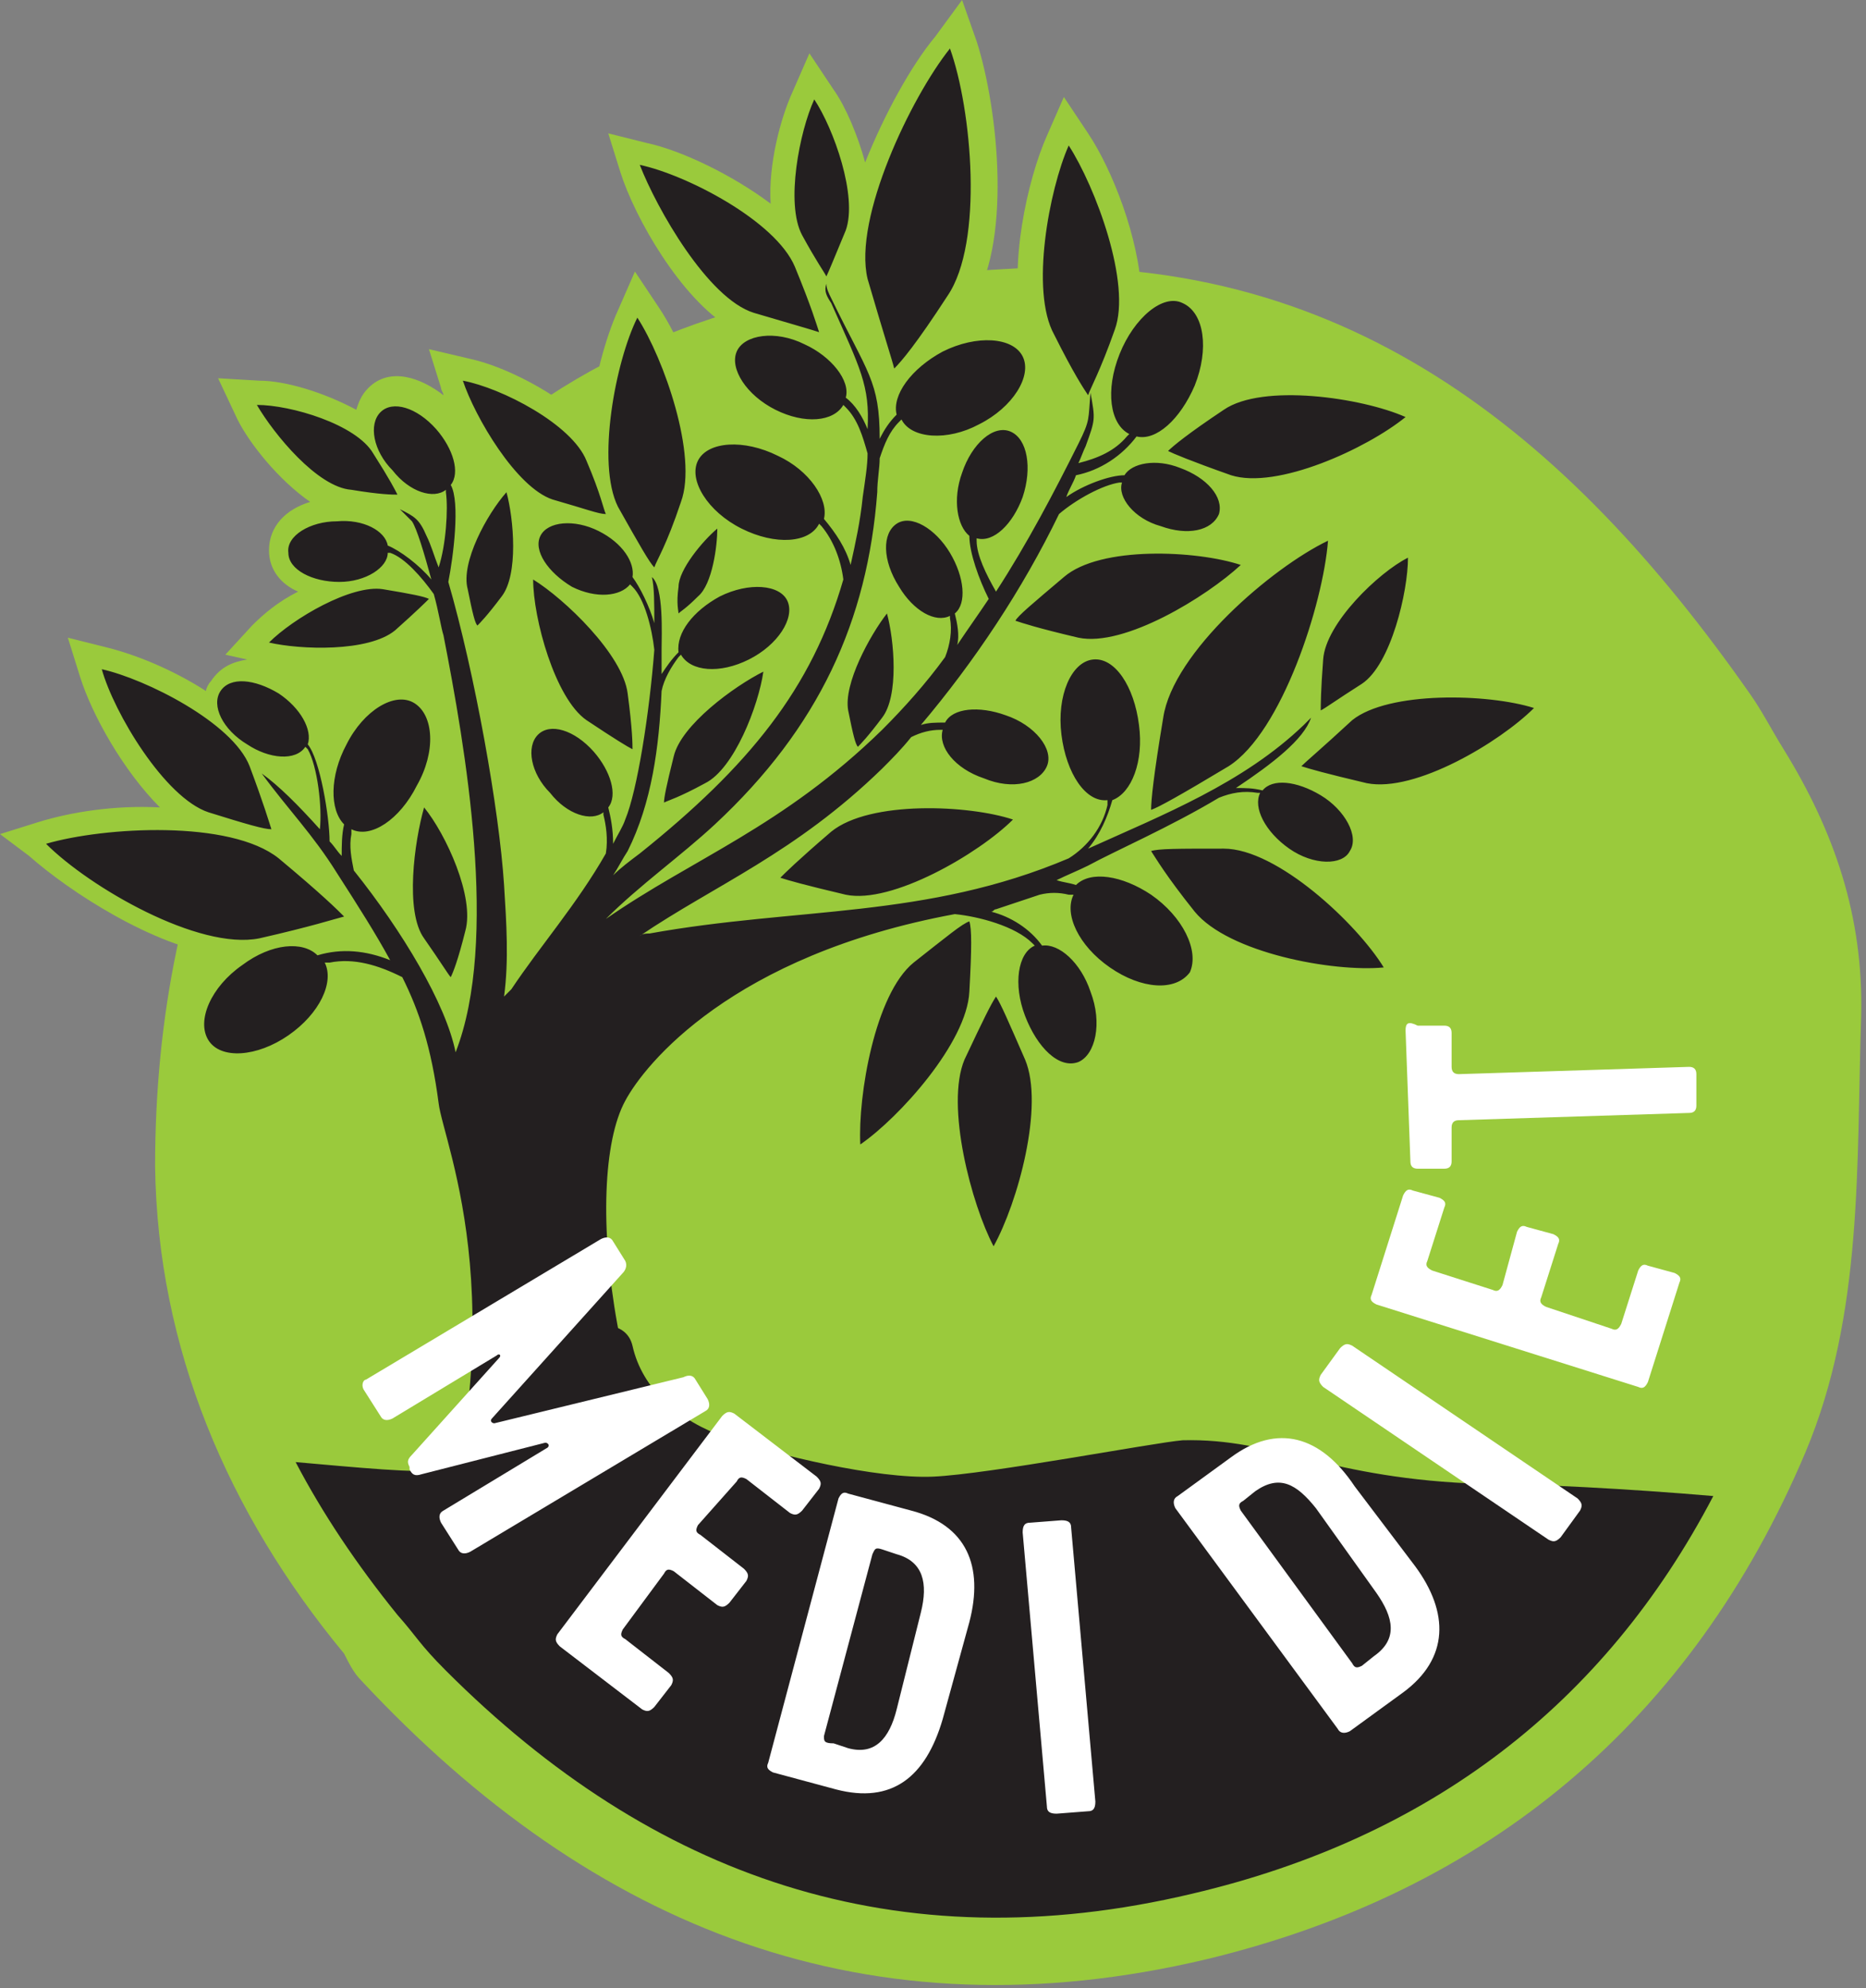
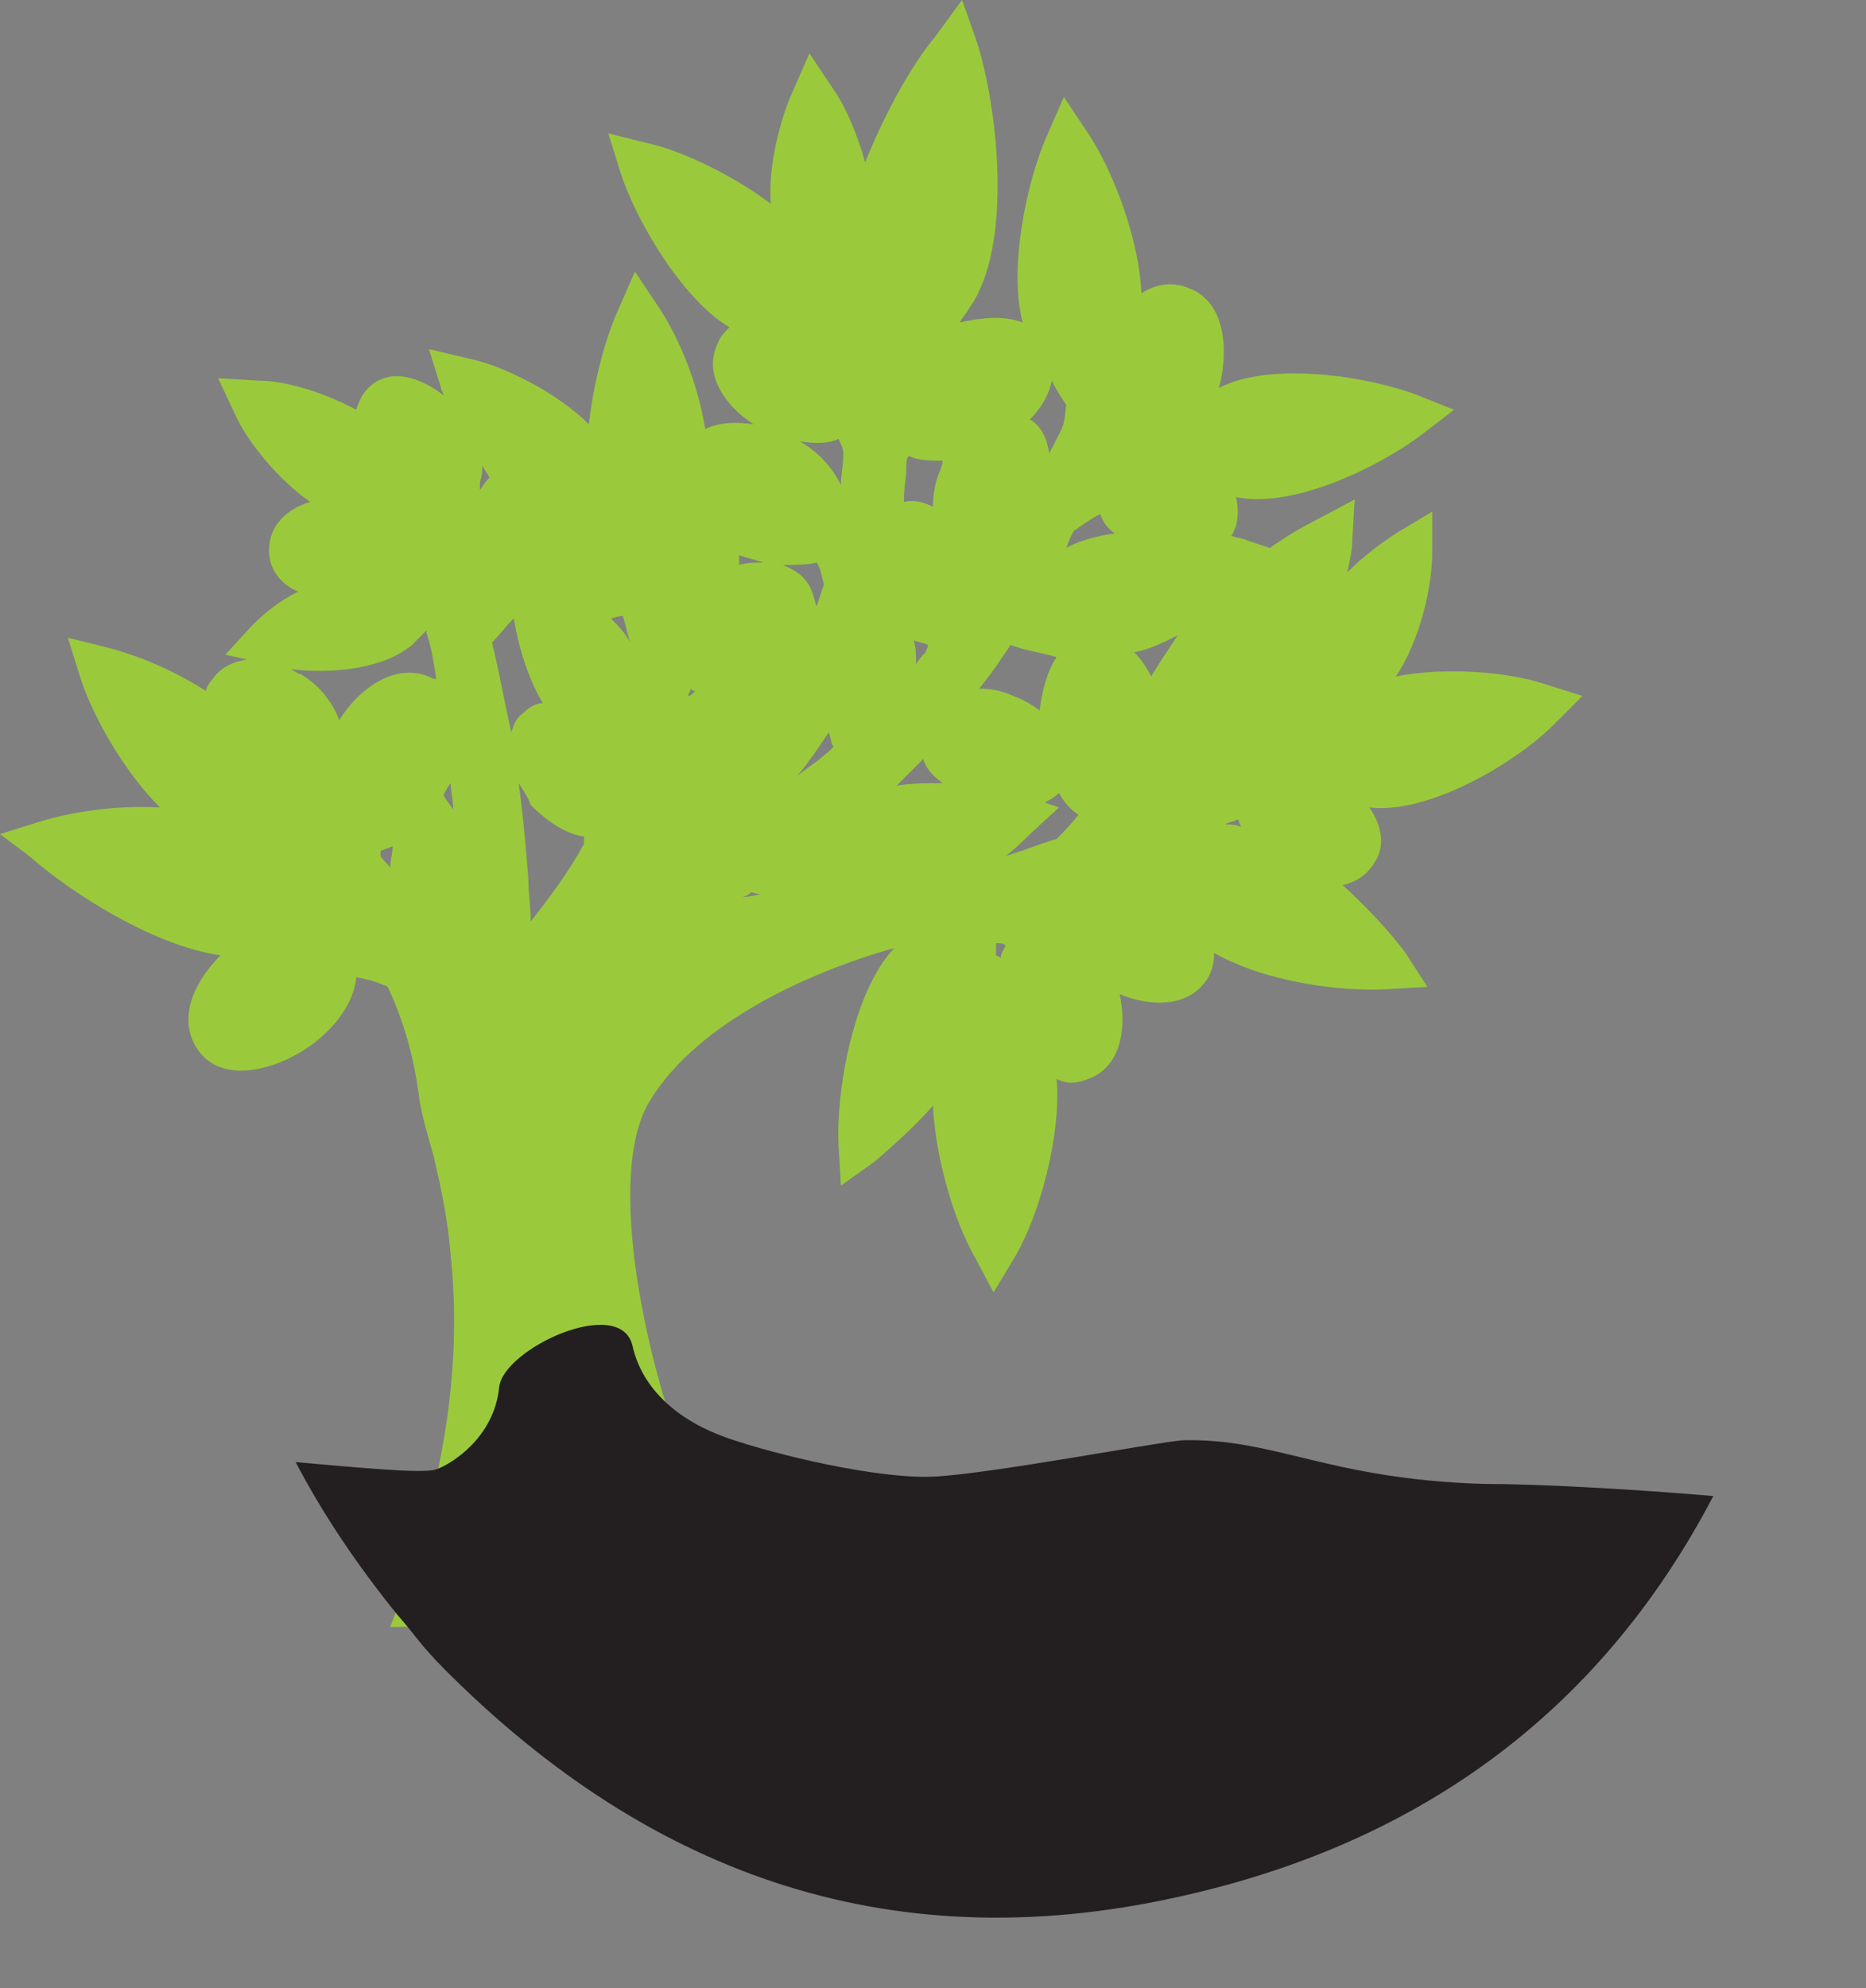
<svg xmlns="http://www.w3.org/2000/svg" width="77" height="82" viewBox="0 0 77 82" fill="none">
  <rect x="0" y="0" width="77" height="82" fill="#808080" stroke="none" />
  <g clip-path="url(#clip0_580_370)">
    <path fill-rule="evenodd" clip-rule="evenodd" d="M38.9 19C38.4 19 37.9 19 37.5 18.8C37.4 18.9 37.4 19.1 37.4 19.2C37.4 19.7 37.3 20.1 37.3 20.6V20.7C37.7 20.6 38.1 20.7 38.5 20.9C38.5 20.4 38.6 19.8 38.8 19.4C38.8 19.3 38.9 19.2 38.9 19ZM33 18.2C33.7 18.6 34.3 19.2 34.7 20C34.7 19.6 34.8 19.2 34.8 18.7C34.8 18.5 34.7 18.3 34.6 18.1C34.2 18.3 33.6 18.3 33 18.2ZM32.3 23.3C32.8 23.5 33.3 23.8 33.5 24.4C33.6 24.6 33.6 24.8 33.7 25C33.8 24.7 33.9 24.4 34 24.1C33.9 23.8 33.9 23.5 33.7 23.2C33.3 23.3 32.8 23.3 32.3 23.3ZM21.4 32.3C21.6 33.7 21.7 35 21.8 36.2C21.8 36.8 21.9 37.4 21.9 38C22.7 37 23.5 35.9 24.1 34.8C24.1 34.7 24.1 34.6 24.1 34.5C23.3 34.4 22.5 33.8 21.9 33.2C21.8 32.9 21.6 32.6 21.4 32.3ZM30.5 23.3C30.8 23.2 31.2 23.2 31.5 23.2C31.2 23.1 30.8 23 30.5 22.9C30.5 23 30.5 23.1 30.5 23.3ZM34.2 30.2C33.8 30.8 33.4 31.4 32.9 32C33.4 31.6 33.9 31.3 34.4 30.8C34.3 30.7 34.3 30.5 34.2 30.2ZM37.8 27.4C37.9 27.2 38.1 27 38.2 26.9C38.2 26.8 38.3 26.7 38.3 26.6C38.1 26.5 37.9 26.5 37.7 26.4C37.8 26.7 37.8 27 37.8 27.4ZM12 27.6C12.2 27.7 12.3 27.8 12.4 27.8C13.1 28.2 13.7 28.9 14 29.7C14.8 28.4 16.4 27.2 17.9 28C17.9 28 17.9 28 18 28C17.9 27.3 17.8 26.7 17.6 26.1C17.6 26.1 17.6 26.1 17.6 26C17.4 26.2 17.2 26.4 17 26.6C15.8 27.6 13.7 27.8 12 27.6ZM18.3 32.8C18.4 33 18.6 33.2 18.7 33.4C18.7 33 18.6 32.6 18.6 32.3C18.5 32.4 18.4 32.6 18.3 32.8ZM16.2 34.9C16 35 15.9 35 15.7 35.1C15.7 35.2 15.7 35.3 15.7 35.3C15.8 35.5 16 35.6 16.1 35.8C16.1 35.5 16.2 35.2 16.2 34.9ZM22.4 29C21.8 28 21.4 26.7 21.2 25.5C20.9 25.8 20.6 26.2 20.3 26.5C20.6 27.7 20.8 28.9 21.1 30.2C21.2 29.9 21.3 29.6 21.6 29.4C21.8 29.2 22.1 29 22.4 29ZM26 26.5C25.9 26.2 25.8 25.7 25.7 25.4C25.5 25.4 25.3 25.5 25.2 25.5C25.5 25.8 25.8 26.1 26 26.5ZM28.7 28.5C28.6 28.5 28.6 28.5 28.5 28.4C28.5 28.5 28.4 28.6 28.4 28.7C28.5 28.7 28.6 28.6 28.7 28.5ZM19.9 19.2C19.9 19.4 19.9 19.6 19.8 19.9C19.8 20 19.8 20.1 19.8 20.2C19.9 20.1 20 19.9 20.1 19.8L20.2 19.7C20.1 19.5 20 19.4 19.9 19.2ZM41.7 26.6C41.3 27.2 40.9 27.8 40.4 28.4C40.9 28.4 41.4 28.5 41.8 28.7C42.1 28.8 42.5 29 42.9 29.3C43 28.5 43.2 27.7 43.6 27.1C42.9 26.9 42.2 26.8 41.7 26.6ZM46 22C45.7 21.8 45.5 21.5 45.4 21.2C45 21.4 44.6 21.7 44.3 21.9C44.2 22.1 44.1 22.3 44 22.6C44.5 22.3 45.3 22.1 46 22ZM43.4 15.7C43.3 16.3 42.9 16.9 42.5 17.3C43 17.6 43.2 18.1 43.3 18.7C43.4 18.5 43.5 18.3 43.6 18.1C44 17.4 43.9 17.3 44 16.7C43.8 16.4 43.6 16.1 43.4 15.7ZM43.1 33.1L43.7 33.3L42.5 34.4C42.2 34.7 41.9 35 41.5 35.3C42.2 35.1 42.9 34.8 43.6 34.6C43.9 34.3 44.2 34 44.5 33.6C44.2 33.4 43.9 33.1 43.7 32.7C43.5 32.9 43.3 33 43.1 33.1ZM38.9 32.3C38.5 32 38.2 31.7 38.1 31.3C37.7 31.7 37.4 32 37 32.4C37.6 32.3 38.2 32.3 38.9 32.3ZM31 36.8C30.9 36.9 30.7 37 30.6 37C30.9 37 31.2 36.9 31.4 36.9L31 36.8ZM41.1 39.4L41.3 39.5C41.3 39.3 41.4 39.2 41.5 39C41.4 38.9 41.3 38.9 41.1 38.9C41.1 39.1 41.1 39.3 41.1 39.4ZM51.2 34.1C51.2 34 51.1 33.9 51.1 33.8C51 33.8 50.9 33.9 50.8 33.9C50.7 33.9 50.6 34 50.5 34C50.7 34 51 34 51.2 34.1ZM48.6 26.2C48 26.5 47.4 26.8 46.8 26.9C47.1 27.2 47.3 27.5 47.5 27.9C47.8 27.4 48.2 26.8 48.6 26.2ZM52.4 22.6C53.1 22.1 53.8 21.7 54.4 21.4L55.9 20.6L55.8 22.3C55.8 22.7 55.7 23.1 55.6 23.6C56.3 22.9 57 22.4 57.6 22L59.1 21.1V22.8C59.1 24.2 58.6 26.4 57.6 27.9C59.6 27.5 62.2 27.7 63.7 28.2L65.3 28.7L64.1 29.9C62.5 31.5 58.9 33.6 56.5 33.3C57 34 57.2 34.9 56.7 35.6C56.4 36.1 55.9 36.4 55.4 36.5C56.5 37.5 57.4 38.5 58 39.3L58.9 40.7L57.2 40.8C55.3 40.9 52.2 40.5 50.1 39.3C50.1 39.7 50 40.1 49.8 40.4C49 41.6 47.4 41.5 46.2 41C46.5 42.3 46.3 44 44.9 44.5C44.4 44.7 44 44.7 43.6 44.5C43.8 46.8 42.9 50.1 41.9 51.8L41 53.3L40.2 51.8C39.4 50.4 38.6 47.8 38.5 45.6C37.7 46.5 36.8 47.3 36.1 47.9L34.7 48.9L34.6 47.2C34.5 45 35.2 40.9 36.9 39.1C33 40.2 28.5 42.4 26.7 45.6C24.9 49 27 57.4 28.5 60.7C29.2 62.4 30.1 64 31.3 65.5L32.5 67L16.1 67.1L16.6 65.8C18.2 61.3 19.1 56.6 18.6 51.8C18.5 50.4 18.2 49 17.9 47.7C17.7 47 17.4 46 17.3 45.3C17.1 43.7 16.7 42.2 16 40.7C15.6 40.5 15.2 40.4 14.7 40.3C14.6 41.5 13.6 42.6 12.7 43.2C11.4 44.1 9.1 44.8 8.1 43.2C7.3 41.9 8.1 40.4 9.1 39.4C6.3 39 2.9 36.8 1.2 35.3L0 34.4L1.6 33.9C2.9 33.5 4.7 33.2 6.6 33.3C5.1 31.8 3.8 29.5 3.3 27.9L2.8 26.3L4.4 26.7C5.6 27 7.1 27.6 8.5 28.5C8.5 28.4 8.6 28.2 8.7 28.1C9.1 27.5 9.6 27.3 10.2 27.2L9.3 27L10.4 25.8C10.9 25.3 11.5 24.8 12.3 24.4C11.6 24.1 11.1 23.5 11.1 22.7C11.1 21.7 11.8 21 12.8 20.7C11.5 19.8 10.3 18.3 9.8 17.3L9 15.6L10.7 15.7C11.8 15.7 13.4 16.2 14.7 16.9C14.8 16.6 14.9 16.3 15.2 16C16.1 15.1 17.4 15.6 18.3 16.3C18.3 16.2 18.2 16.1 18.2 16L17.7 14.4L19.4 14.8C20.8 15.1 23 16.2 24.3 17.5C24.5 15.7 25 13.9 25.5 12.8L26.2 11.2L27.2 12.7C28 13.9 28.8 15.8 29.1 17.7C29.7 17.4 30.4 17.4 31.1 17.5C30 16.8 29 15.5 29.6 14.2C29.7 13.9 29.9 13.7 30.1 13.5C28.1 12.3 26.2 9 25.6 7.1L25.1 5.5L26.7 5.9C28.1 6.2 30.2 7.2 31.8 8.4C31.7 6.8 32.2 4.9 32.7 3.8L33.4 2.2L34.4 3.7C34.9 4.4 35.4 5.6 35.7 6.7C36.5 4.7 37.6 2.7 38.6 1.5L39.7 0L40.3 1.7C41.2 4.5 41.8 10.2 40 12.7C39.9 12.9 39.7 13.1 39.6 13.3C40.5 13.1 41.4 13 42.2 13.3C41.6 11 42.4 7.4 43.2 5.6L43.9 4L44.9 5.5C45.9 7 47 9.8 47.1 12.1C47.7 11.7 48.4 11.6 49.1 11.9C50.6 12.5 50.7 14.5 50.3 16C52.4 14.9 56.4 15.5 58.5 16.3L60 16.9L58.7 17.9C57 19.2 53.4 21 51 20.5C51.1 20.9 51.1 21.3 51 21.7C50.9 21.9 50.9 22 50.8 22.1C51.1 22.2 51.3 22.2 51.5 22.3L52.4 22.6Z" fill="#9ACA3C" />
-     <path d="M14.2 68.2C9.4 62.4 6.5 55.6 6.4 48.1C6.4 35.7 11.1 25.2 20.9 17.6C26.9 12.9 34.1 11.5 41.4 11.1C55.4 10.2 64.7 17.9 72.2 28.6C72.7 29.3 73.1 30.1 73.6 30.9C75.7 34.3 76.9 37.8 76.8 41.9C76.6 48 76.9 54.2 74.5 59.9C69.8 71 61.4 78 49.8 80.8C35.9 84.1 24.5 79.6 14.9 69.3C14.6 69 14.4 68.6 14.2 68.2Z" fill="#9ACA3C" />
    <path d="M12.199 60.3C14.499 60.5 17.499 60.8 17.999 60.6C18.599 60.4 20.399 59.3 20.599 57.2C20.799 55.6 25.599 53.4 26.099 55.5C26.499 57.3 27.999 58.6 29.999 59.3C31.999 60 36.199 61 38.499 60.9C40.799 60.8 47.599 59.5 48.799 59.4C52.599 59.3 54.799 61 61.199 61.2C63.399 61.2 67.199 61.4 70.699 61.7C66.199 70.3 58.999 75.8 49.199 78.1C36.999 81 26.899 77.4 18.399 68.9C17.299 67.8 17.199 67.5 16.399 66.6C14.699 64.5 13.299 62.4 12.199 60.3Z" fill="#231F20" />
-     <path fill-rule="evenodd" clip-rule="evenodd" d="M54.8 22.3C52.5 23.4 48.4 26.9 48 29.6C47.6 32 47.5 33 47.5 33.4C47.8 33.3 48.7 32.8 50.7 31.6C52.9 30.2 54.6 24.9 54.8 22.3ZM50.5 35C48.6 35 47.8 35 47.5 35.1C47.7 35.4 48.1 36.1 49.3 37.6C50.7 39.3 55 40.1 57.1 39.9C56 38.1 52.7 35 50.5 35ZM53.7 31.6C54 31.7 54.7 31.9 56.4 32.3C58.4 32.7 61.9 30.6 63.3 29.2C61.4 28.6 57.3 28.5 55.8 29.7C54.5 30.9 53.9 31.4 53.7 31.6ZM40 38C39.7 38.1 39.1 38.6 37.7 39.7C36.1 41 35.4 45.2 35.5 47.2C37.1 46.1 39.9 43 40 40.9C40.1 39.1 40.1 38.3 40 38ZM41.1 41.1C40.9 41.4 40.6 42 39.8 43.7C39 45.6 40.1 49.7 41 51.4C42 49.6 43.1 45.6 42.3 43.7C41.6 42.1 41.3 41.4 41.1 41.1ZM34.3 34.3C32.9 35.5 32.4 36 32.2 36.2C32.5 36.3 33.2 36.5 34.9 36.9C36.8 37.3 40.4 35.2 41.8 33.8C40 33.2 35.9 33 34.3 34.3ZM44.9 16.3C45 16 45.4 15.3 46 13.6C46.7 11.7 45.2 7.7 44.1 6C43.3 7.8 42.5 12 43.5 13.8C44.3 15.4 44.7 16 44.9 16.3ZM50.8 19.6C52.7 20.2 56.4 18.5 58 17.2C56.2 16.4 52.1 15.8 50.5 16.9C49 17.9 48.4 18.4 48.2 18.6C48.4 18.7 49.1 19 50.8 19.6ZM43.9 23.8C42.6 24.9 42 25.4 41.9 25.6C42.2 25.7 42.8 25.9 44.5 26.3C46.4 26.7 49.8 24.6 51.2 23.3C49.4 22.7 45.4 22.5 43.9 23.8ZM36.9 15.2C37.2 14.9 37.8 14.2 39.1 12.2C40.6 10 40.1 4.5 39.2 2C37.6 4 35.2 9 35.8 11.5C36.5 13.9 36.8 14.8 36.9 15.2ZM31.1 12.9C32.8 13.4 33.5 13.6 33.8 13.7C33.7 13.4 33.5 12.7 32.8 11C32 9.1 28.3 7.2 26.4 6.8C27.1 8.6 29.2 12.3 31.1 12.9ZM27 23.4C27.1 23.1 27.5 22.5 28.1 20.7C28.8 18.8 27.4 14.8 26.3 13.1C25.4 14.9 24.6 19.1 25.5 20.9C26.4 22.5 26.8 23.2 27 23.4ZM22.8 20.6C24.2 21 24.7 21.2 25 21.2C24.9 21 24.8 20.4 24.2 19C23.6 17.5 20.7 16 19.1 15.7C19.6 17.2 21.3 20.1 22.8 20.6ZM27.8 31.2C27.5 32.4 27.4 32.9 27.4 33.1C27.6 33 28 32.9 29.1 32.3C30.3 31.7 31.3 29.1 31.5 27.7C30.3 28.3 28.1 29.9 27.8 31.2ZM24.2 29.7C25.4 30.5 25.9 30.8 26.1 30.9C26.1 30.7 26.1 30.1 25.9 28.6C25.7 27 23.3 24.7 22 23.9C22 25.5 22.9 28.8 24.2 29.7ZM10.7 38.7C12.9 38.2 13.8 37.9 14.2 37.8C13.9 37.5 13.3 36.9 11.5 35.4C9.5 33.8 4.3 34.1 1.9 34.8C3.7 36.6 8.2 39.2 10.7 38.7ZM17.5 38.7C18.2 39.7 18.5 40.2 18.6 40.3C18.7 40.1 18.9 39.6 19.2 38.4C19.6 37 18.4 34.4 17.5 33.3C17.1 34.7 16.7 37.6 17.5 38.7ZM14.5 20.2C15.7 20.4 16.2 20.4 16.4 20.4C16.3 20.2 16.1 19.8 15.4 18.7C14.7 17.5 12 16.7 10.6 16.7C11.3 17.9 13.1 20.1 14.5 20.2ZM8.6 33.5C10.2 34 10.9 34.2 11.2 34.2C11.1 33.9 10.9 33.2 10.3 31.6C9.6 29.8 6 28 4.2 27.6C4.7 29.4 6.8 32.9 8.6 33.5ZM16.3 26C17.2 25.2 17.6 24.8 17.7 24.7C17.5 24.6 17 24.5 15.8 24.3C14.5 24.1 12.1 25.5 11.1 26.5C12.4 26.8 15.2 26.9 16.3 26ZM19.3 24.3C19.5 25.3 19.6 25.7 19.7 25.8C19.8 25.7 20.1 25.4 20.7 24.6C21.4 23.7 21.2 21.4 20.9 20.3C20.1 21.2 19 23.2 19.3 24.3ZM35 29.3C35.2 30.3 35.3 30.7 35.4 30.8C35.5 30.7 35.8 30.4 36.4 29.6C37.1 28.7 36.9 26.4 36.6 25.3C35.9 26.2 34.8 28.2 35 29.3ZM54.6 27.2C54.5 28.5 54.5 29.1 54.5 29.3C54.7 29.2 55.1 28.9 56.2 28.2C57.4 27.4 58.1 24.4 58.1 23C56.9 23.6 54.7 25.7 54.6 27.2ZM28 25.3C28.1 25.2 28.3 25.1 28.8 24.6C29.4 24.1 29.6 22.5 29.6 21.8C29 22.3 28 23.5 28 24.2C27.9 24.9 28 25.2 28 25.3ZM34.1 11.4C34.2 11.2 34.4 10.7 34.9 9.5C35.4 8.1 34.4 5.3 33.6 4.1C33 5.4 32.4 8.4 33.1 9.7C33.7 10.8 34 11.2 34.1 11.4ZM47.5 36.9C46.3 36.1 45 35.9 44.4 36.5C44.1 36.4 43.9 36.4 43.6 36.3C44 36.1 44.5 35.9 44.9 35.7C46 35.1 48.3 34.1 50.3 32.9C50.8 32.7 51.3 32.6 51.9 32.7H52C51.7 33.3 52.2 34.3 53.2 35C54.2 35.7 55.4 35.7 55.7 35.1C56.1 34.5 55.5 33.4 54.5 32.8C53.5 32.2 52.5 32.1 52.1 32.6C51.7 32.5 51.4 32.5 51 32.5C52.5 31.5 53.8 30.5 54.1 29.6C53.9 29.8 54 29.7 53.8 29.9C51.3 32.3 48 33.6 44.9 35C45.4 34.4 45.7 33.7 45.9 33C46.7 32.7 47.2 31.4 47 29.9C46.8 28.3 46 27.1 45.1 27.2C44.2 27.3 43.6 28.7 43.8 30.3C44 31.9 44.8 33.1 45.7 33C45.7 33.1 45.7 33.1 45.7 33.2C45.5 34.1 44.9 34.9 44.1 35.4C38.2 37.9 32.9 37.4 26.8 38.5C26.7 38.5 26.5 38.5 26.4 38.6C29.5 36.5 32.8 35.2 36.4 31.7C36.8 31.3 37.2 30.9 37.6 30.4C38 30.2 38.4 30.1 38.8 30.1H38.9C38.7 30.8 39.4 31.7 40.6 32.1C41.8 32.6 42.9 32.3 43.2 31.6C43.5 30.9 42.7 29.9 41.5 29.5C40.4 29.1 39.3 29.2 39 29.8C38.6 29.8 38.3 29.8 38 29.9C40.2 27.3 42.2 24.3 43.7 21.2C44.4 20.6 45.5 20 46.2 19.9H46.3C46.1 20.5 46.8 21.4 47.9 21.7C49 22.1 50 21.9 50.3 21.2C50.5 20.5 49.8 19.7 48.7 19.3C47.7 18.9 46.7 19.1 46.4 19.6C45.8 19.6 44.7 20 44 20.5C44.1 20.2 44.3 19.9 44.4 19.6C45.4 19.4 46.3 18.8 46.9 18C47.7 18.2 48.7 17.3 49.3 15.9C49.9 14.4 49.7 12.9 48.8 12.5C48 12.1 46.8 13.1 46.2 14.6C45.6 16.1 45.8 17.5 46.6 17.9L46.5 18C46 18.6 45.3 18.9 44.5 19.1C44.6 18.9 44.7 18.6 44.8 18.4C45.2 17.3 45.2 17.3 45 16.2C44.9 17.3 45 17.3 44.5 18.3C43.5 20.3 42.4 22.4 41.1 24.4C40.7 23.7 40.3 22.9 40.3 22.3V22.2C41 22.4 41.8 21.6 42.2 20.5C42.6 19.3 42.4 18.1 41.7 17.8C41 17.5 40.1 18.3 39.7 19.5C39.3 20.6 39.5 21.7 40 22.1C40 22.8 40.4 23.9 40.8 24.7C40.4 25.3 39.9 26 39.5 26.6C39.6 26.2 39.5 25.7 39.4 25.3C39.9 24.9 39.8 23.8 39.2 22.8C38.6 21.8 37.6 21.2 37 21.6C36.4 22 36.4 23.1 37.1 24.2C37.7 25.2 38.6 25.7 39.2 25.4V25.5C39.3 26 39.2 26.6 39 27.1C38.2 28.2 37.3 29.2 36.4 30.1C32.3 34.1 28.6 35.4 25 37.9C26.4 36.5 28.1 35.3 29.5 34C33.8 30 35.8 25.6 36.2 20.3C36.2 19.8 36.3 19.3 36.3 18.9C36.5 18.3 36.7 17.8 37.1 17.4L37.2 17.3C37.6 18.1 39.1 18.2 40.4 17.5C41.8 16.8 42.6 15.5 42.2 14.7C41.8 13.9 40.3 13.8 38.9 14.5C37.6 15.2 36.8 16.3 37 17.1C36.7 17.4 36.5 17.7 36.3 18.1C36.3 15.7 35.8 15.4 34.3 12.3C34.2 12.1 34.1 11.9 34.1 11.7C34 12 34.1 12.2 34.3 12.5C35.5 15.2 35.9 15.9 35.8 17.7C35.6 17.2 35.3 16.7 34.9 16.4C35.1 15.7 34.3 14.7 33.2 14.2C32 13.6 30.7 13.8 30.4 14.5C30.1 15.2 30.8 16.3 32 16.9C33.2 17.5 34.4 17.4 34.8 16.7L34.9 16.8C35.4 17.3 35.6 18 35.8 18.7C35.8 19.2 35.7 19.8 35.6 20.5C35.5 21.5 35.3 22.4 35.1 23.3C34.9 22.6 34.5 22 34 21.4C34.2 20.6 33.4 19.4 32.1 18.8C30.7 18.1 29.2 18.2 28.8 19C28.4 19.8 29.2 21.1 30.6 21.8C32 22.5 33.4 22.4 33.8 21.6L33.9 21.7C34.4 22.3 34.7 23.1 34.8 23.9C33.5 28.4 30.9 31.6 26.4 35.2C26 35.5 25.6 35.8 25.3 36.1C25.5 35.8 25.7 35.4 25.9 35.1C26.9 33.1 27.2 30.8 27.3 28.5C27.4 28 27.7 27.5 28 27.1L28.1 27C28.5 27.7 29.7 27.8 30.9 27.2C32.1 26.6 32.8 25.5 32.5 24.8C32.2 24.1 30.9 24 29.7 24.6C28.6 25.2 27.9 26.1 28 26.9C27.7 27.2 27.5 27.5 27.3 27.8C27.3 27.5 27.3 27.1 27.3 26.8C27.3 26.2 27.4 24.2 26.9 23.8C27 24.2 27 24.9 27 25.7C26.8 25 26.4 24.2 26.1 23.8C26.2 23.2 25.7 22.4 24.7 21.9C23.7 21.4 22.6 21.5 22.3 22.1C22 22.7 22.6 23.6 23.6 24.2C24.6 24.7 25.6 24.6 26 24.1L26.1 24.2C26.6 24.7 26.9 25.9 27 26.8C26.8 29.4 26.3 32.6 25.8 33.8C25.7 34.1 25.5 34.4 25.3 34.8C25.3 34.2 25.2 33.7 25.1 33.3C25.5 32.8 25.2 31.8 24.5 31C23.7 30.1 22.7 29.8 22.2 30.3C21.7 30.8 21.9 31.9 22.7 32.7C23.4 33.6 24.4 33.9 24.9 33.5V33.6C25 34 25.1 34.6 25 35.2C23.8 37.3 22.3 39 21.1 40.8C21 40.9 20.9 41 20.8 41.1C21 39.6 20.9 38.1 20.8 36.5C20.6 33.4 19.6 27.8 18.5 24C18.7 23 19 20.7 18.6 20C19 19.5 18.7 18.5 18 17.7C17.2 16.8 16.2 16.5 15.7 17C15.2 17.5 15.4 18.6 16.2 19.4C16.9 20.3 17.9 20.6 18.4 20.2V20.3C18.5 21 18.4 22.5 18.1 23.4C17.9 22.9 17.8 22.5 17.6 22.1C17.3 21.4 17.1 21.3 16.5 21L17 21.5C17.2 21.8 17.5 22.8 17.8 23.9C17.3 23.3 16.5 22.7 16 22.5C15.9 21.9 15 21.4 13.9 21.5C12.8 21.5 11.8 22.1 11.9 22.8C11.9 23.5 12.9 24 14 24C15.1 24 16 23.4 16 22.8H16.1C16.7 23 17.4 23.8 17.9 24.5C18.1 25.2 18.2 25.9 18.3 26.2C19.2 30.8 20.6 38.8 18.8 43.4C18.4 41.4 16.6 38.4 14.6 35.9C14.5 35.4 14.4 34.9 14.5 34.4C14.5 34.3 14.5 34.3 14.5 34.2C15.3 34.6 16.5 33.8 17.2 32.4C18 31 17.9 29.5 17.1 29C16.3 28.5 15 29.3 14.3 30.7C13.6 32 13.6 33.4 14.2 34C14.1 34.4 14.1 34.9 14.1 35.3C13.9 35.1 13.8 34.9 13.6 34.7C13.6 33.7 13.2 31.3 12.7 30.7C12.9 30.1 12.4 29.2 11.5 28.6C10.5 28 9.5 27.9 9.1 28.5C8.7 29.1 9.2 30.1 10.2 30.7C11.1 31.3 12.2 31.4 12.6 30.8L12.7 30.9C13.1 31.6 13.3 33.3 13.2 34.2C12.3 33.2 11.5 32.4 10.8 31.9C11.9 33.4 12.9 34.4 13.9 36C14.8 37.4 15.5 38.5 16.1 39.6C15.1 39.2 14.1 39.1 13.1 39.4C12.5 38.8 11.2 38.9 10 39.8C8.7 40.7 8.1 42.1 8.6 42.9C9.1 43.7 10.6 43.6 11.9 42.7C13.2 41.8 13.8 40.5 13.4 39.7C13.5 39.7 13.5 39.7 13.6 39.7C14.6 39.5 15.6 39.8 16.6 40.3C17.3 41.7 17.8 43.2 18.1 45.5C18.3 47.2 21.6 54.4 17.3 66.5L30.4 66.4C25.2 59.7 24 48.7 25.8 45.4C26.6 43.9 30.2 39.4 39.4 37.7C40.4 37.8 41.9 38.2 42.6 38.9L42.7 39C42 39.3 41.8 40.6 42.3 41.9C42.8 43.2 43.7 44.1 44.5 43.8C45.2 43.5 45.5 42.2 45 40.9C44.6 39.7 43.7 38.9 43 39C42.5 38.3 41.7 37.8 40.9 37.6C41 37.6 41 37.5 41.1 37.5C41.7 37.3 42.3 37.1 42.9 36.9C43.3 36.8 43.7 36.8 44.1 36.9C44.2 36.9 44.2 36.9 44.3 36.9C43.9 37.7 44.5 39 45.8 39.9C47.1 40.8 48.5 40.9 49.1 40.1C49.5 39.2 48.8 37.8 47.5 36.9Z" fill="#231F20" />
-     <path d="M58 42.5L58.2 47.9C58.2 48.1 58.3 48.2 58.5 48.2H59.6C59.8 48.2 59.9 48.1 59.9 47.9V46.5C59.9 46.3 60 46.2 60.2 46.2L69.7 45.9C69.9 45.9 70 45.8 70 45.6V44.3C70 44.1 69.9 44 69.7 44L60.2 44.3C60 44.3 59.9 44.2 59.9 44V42.6C59.9 42.4 59.8 42.3 59.6 42.3H58.5C58.1 42.1 58 42.2 58 42.5ZM59.1 52.4C58.9 52.3 58.8 52.2 58.9 52L59.6 49.8C59.7 49.6 59.6 49.5 59.4 49.4L58.3 49.1C58.1 49 58 49.1 57.9 49.3L56.6 53.4C56.5 53.6 56.6 53.7 56.8 53.8L67.6 57.2C67.8 57.3 67.9 57.2 68 57L69.3 52.9C69.4 52.7 69.3 52.6 69.1 52.5L68 52.2C67.8 52.1 67.7 52.2 67.6 52.4L66.9 54.6C66.8 54.8 66.7 54.9 66.5 54.8L63.8 53.9C63.6 53.8 63.5 53.7 63.6 53.5L64.3 51.3C64.4 51.1 64.3 51 64.1 50.9L63 50.6C62.8 50.5 62.7 50.6 62.6 50.8L62 53C61.9 53.2 61.8 53.3 61.6 53.2L59.1 52.4ZM63.9 63.5C64.1 63.6 64.2 63.6 64.4 63.4L65.2 62.3C65.3 62.1 65.3 62 65.1 61.8L55.8 55.5C55.6 55.4 55.5 55.4 55.3 55.6L54.5 56.7C54.4 56.9 54.4 57 54.6 57.2L63.9 63.5ZM56.8 65.7C57.5 66.7 57.7 67.6 56.7 68.3L56.2 68.7C56 68.8 55.9 68.8 55.8 68.6L51.2 62.3C51.1 62.1 51.1 62 51.3 61.9L51.8 61.5C52.8 60.8 53.5 61.2 54.3 62.2L56.8 65.7ZM50.8 60.1L48.6 61.7C48.4 61.8 48.4 62 48.5 62.2L55.2 71.3C55.3 71.5 55.5 71.5 55.7 71.4L57.9 69.8C59.8 68.4 59.8 66.5 58.4 64.6L55.9 61.3C54.5 59.2 52.7 58.7 50.8 60.1ZM43.2 74.5C43.2 74.7 43.3 74.8 43.6 74.8L44.9 74.7C45.1 74.7 45.2 74.6 45.2 74.3L44.2 63C44.2 62.8 44.1 62.7 43.8 62.7L42.5 62.8C42.3 62.8 42.2 62.9 42.2 63.2L43.2 74.5ZM37 70.5C36.7 71.7 36.1 72.4 35 72.1L34.4 71.9C34 71.9 34 71.8 34 71.6L36 64.1C36.1 63.9 36.1 63.8 36.4 63.9L37 64.1C38.1 64.4 38.3 65.3 38 66.5L37 70.5ZM37.6 62.3L35 61.6C34.8 61.5 34.7 61.6 34.6 61.8L31.7 72.7C31.6 72.9 31.7 73 31.9 73.1L34.5 73.8C36.8 74.4 38.2 73.3 38.9 70.9L40 66.9C40.6 64.6 39.9 62.9 37.6 62.3ZM30.4 61.1C30.5 60.9 30.6 60.9 30.8 61L32.6 62.4C32.8 62.5 32.9 62.5 33.1 62.3L33.8 61.4C33.9 61.2 33.9 61.1 33.7 60.9L30.3 58.3C30.1 58.2 30 58.2 29.8 58.4L23 67.4C22.9 67.6 22.9 67.7 23.1 67.9L26.5 70.5C26.7 70.6 26.8 70.6 27 70.4L27.7 69.5C27.8 69.3 27.8 69.2 27.6 69L25.8 67.6C25.6 67.5 25.6 67.4 25.7 67.2L27.4 64.9C27.5 64.7 27.6 64.7 27.8 64.8L29.6 66.2C29.8 66.3 29.9 66.3 30.1 66.1L30.8 65.2C30.9 65 30.9 64.9 30.7 64.7L28.9 63.3C28.7 63.2 28.7 63.1 28.8 62.9L30.4 61.1ZM15 57.3L15.7 58.4C15.8 58.6 16 58.6 16.2 58.5L20.5 55.9C20.6 55.8 20.7 55.9 20.6 56L17 60C16.8 60.2 16.8 60.3 16.9 60.5V60.6C17 60.8 17.1 60.9 17.4 60.8L22.5 59.5C22.6 59.5 22.7 59.6 22.6 59.7L18.3 62.3C18.1 62.4 18.1 62.6 18.2 62.8L18.9 63.9C19 64.1 19.2 64.1 19.4 64L29.1 58.2C29.3 58.1 29.3 57.9 29.2 57.7L28.7 56.9C28.6 56.7 28.4 56.7 28.2 56.8L20.4 58.7C20.3 58.7 20.2 58.6 20.3 58.5L25.7 52.5C25.8 52.4 25.9 52.2 25.8 52L25.3 51.2C25.2 51 25 51 24.8 51.1L15.1 56.9C15 56.9 14.9 57.1 15 57.3Z" fill="white" />
  </g>
  <defs>
    <clipPath id="clip0_580_370">
      <rect width="76.9" height="81.9" fill="white" />
    </clipPath>
  </defs>
</svg>